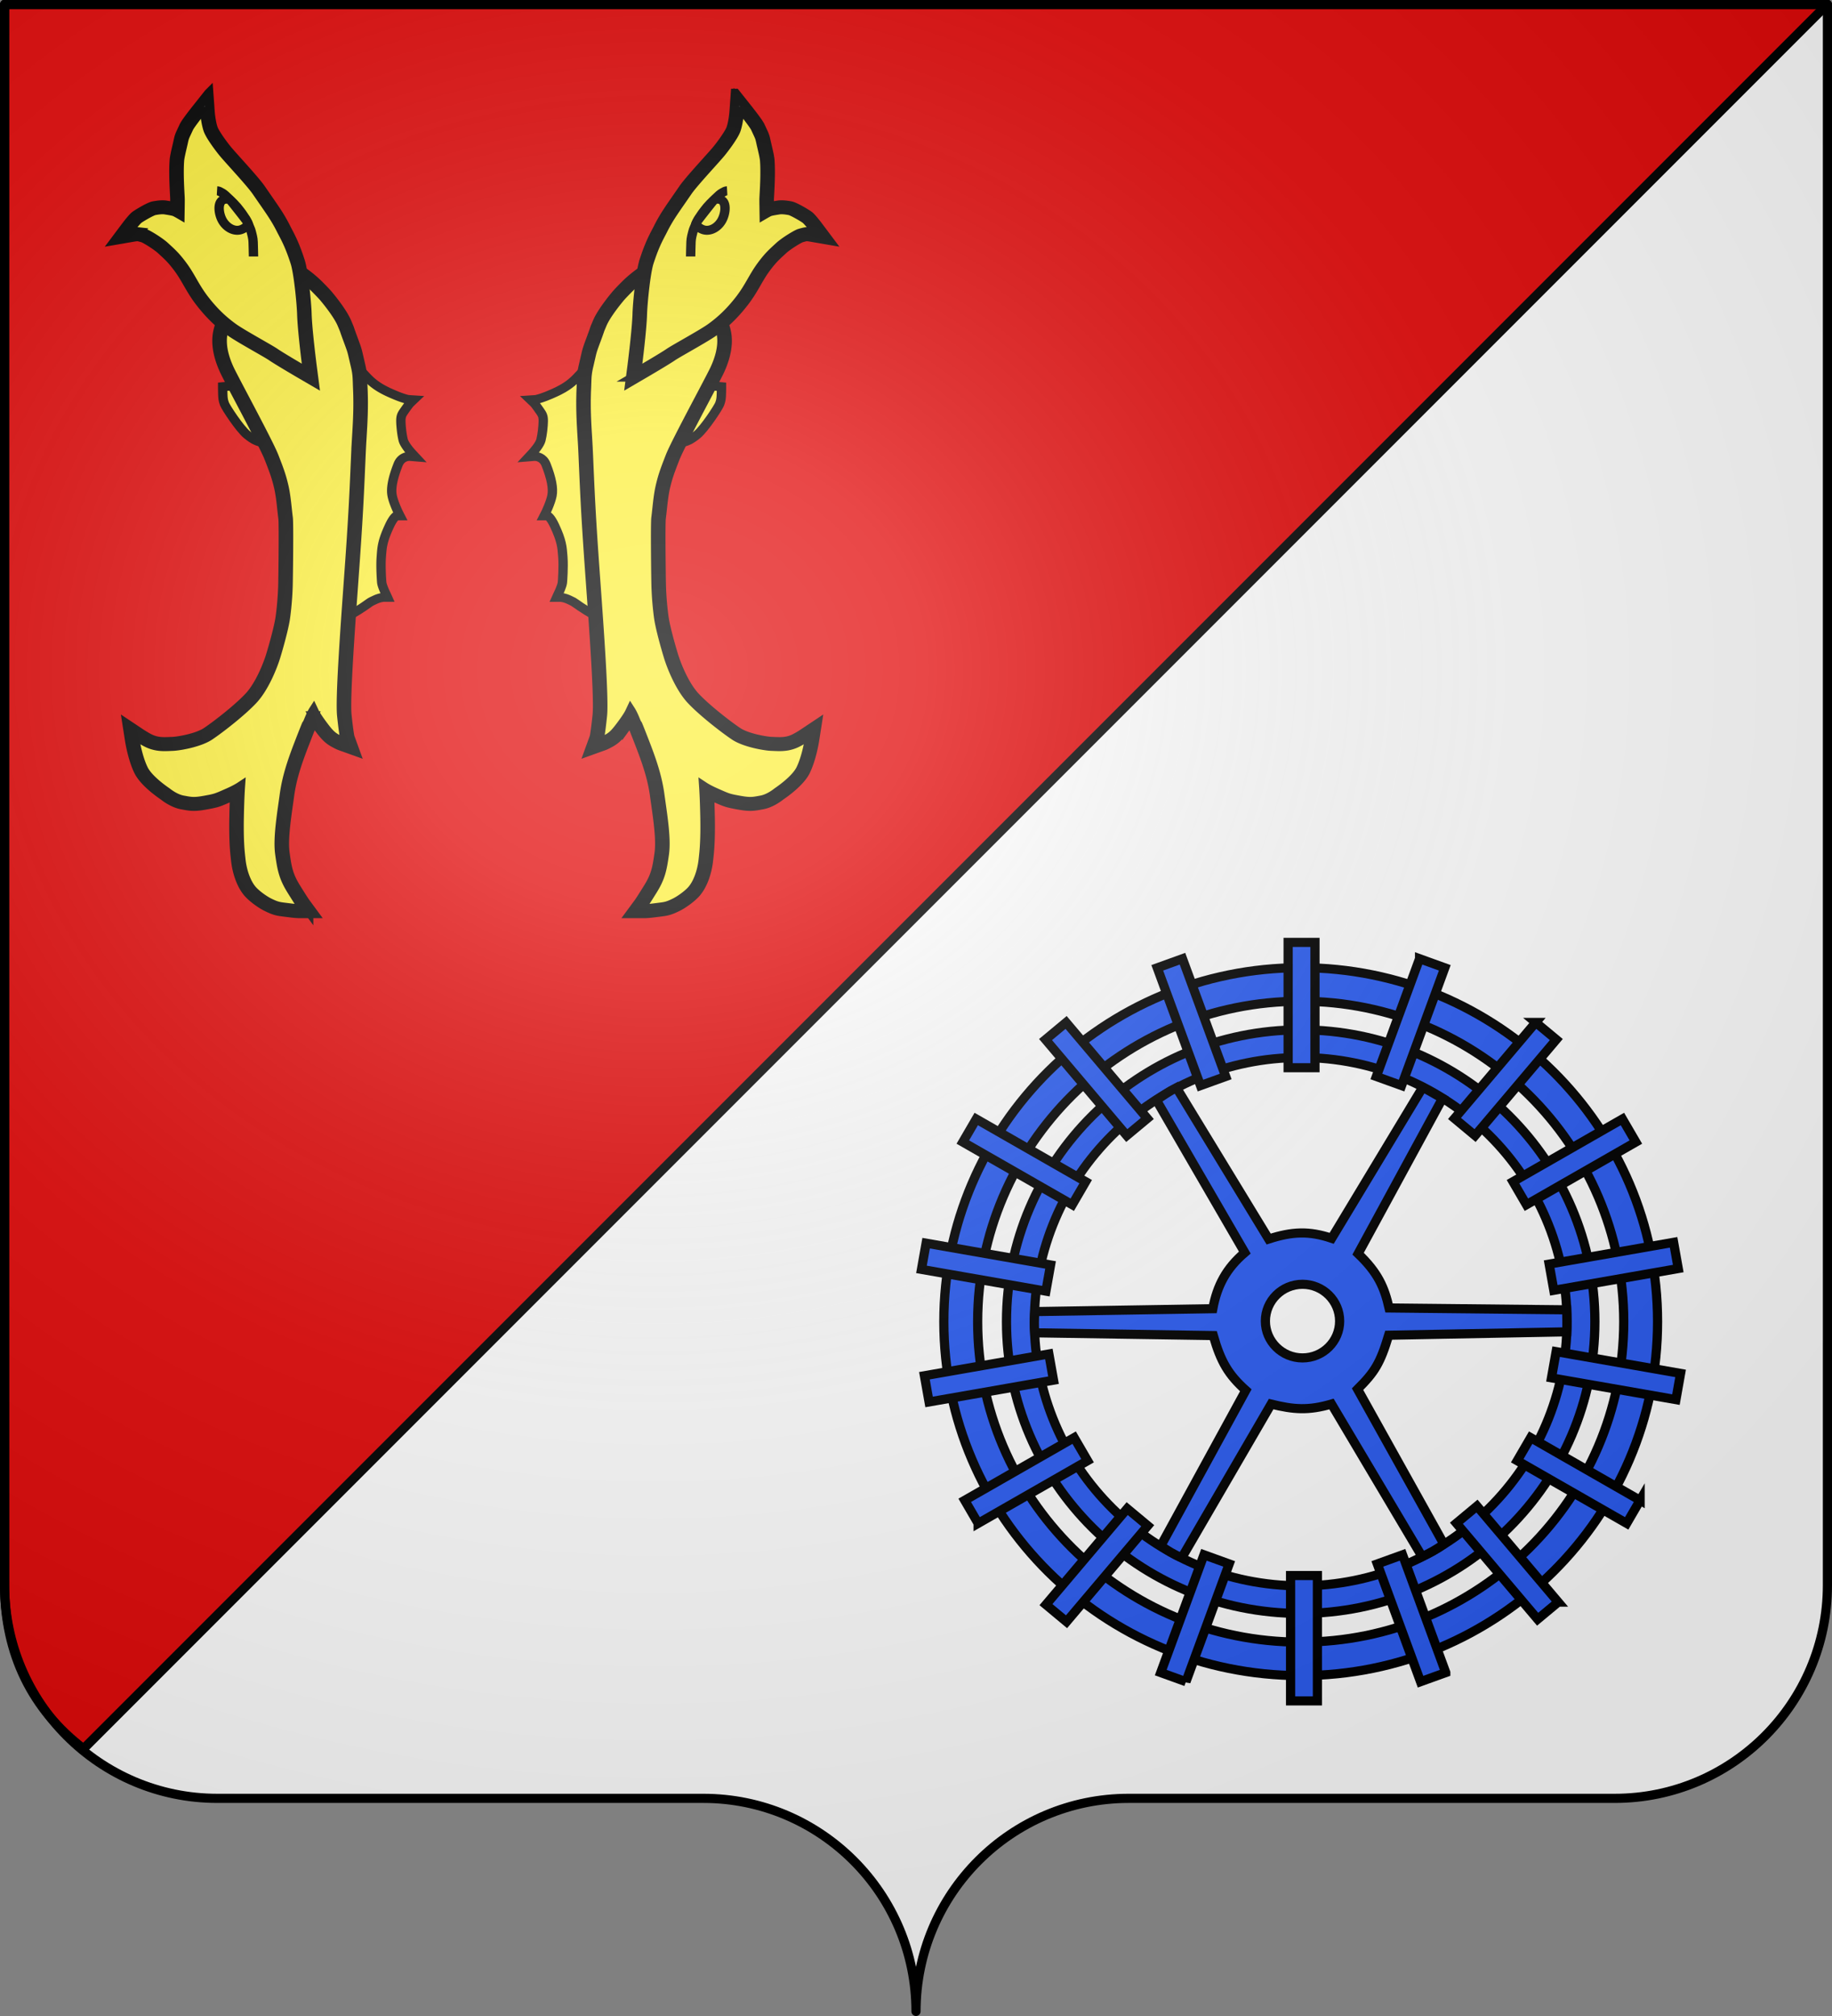
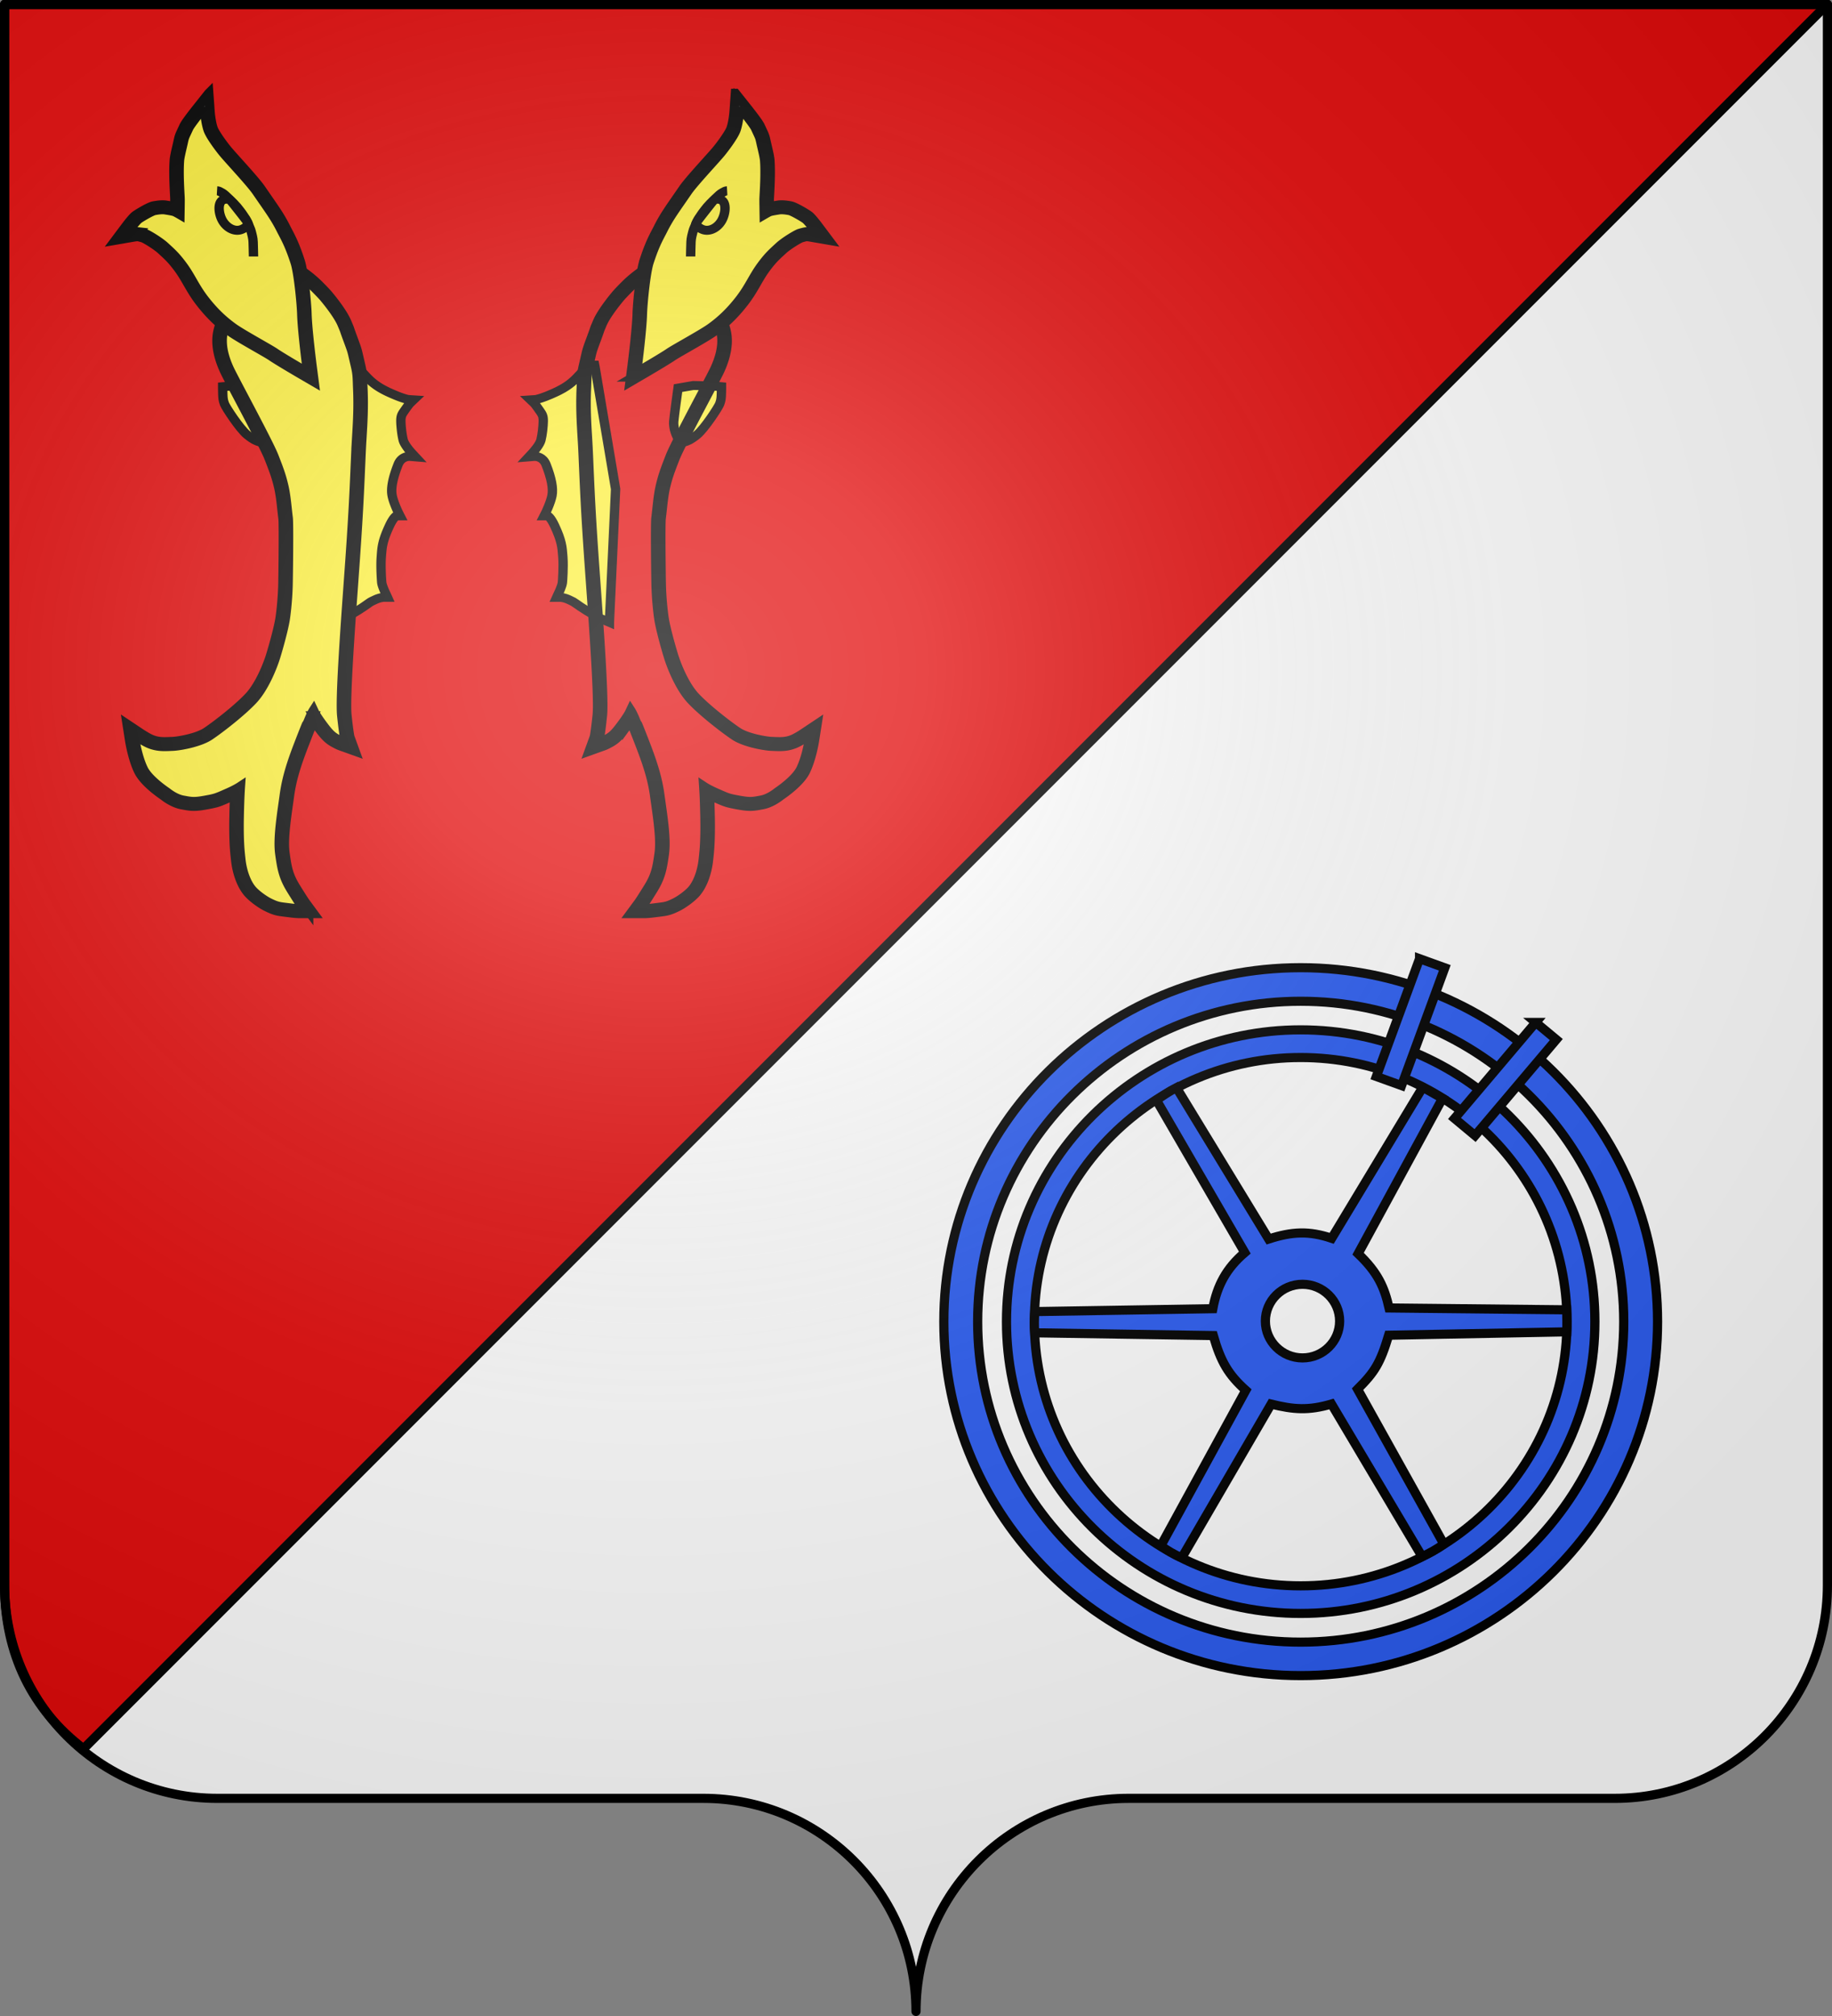
<svg xmlns="http://www.w3.org/2000/svg" xmlns:xlink="http://www.w3.org/1999/xlink" width="600" height="660" version="1.0">
  <rect width="100%" height="100%" fill="#808080" stroke="none" />
  <defs>
    <linearGradient id="a">
      <stop offset="0" style="stop-color:white;stop-opacity:.314" />
      <stop offset=".19" style="stop-color:white;stop-opacity:.251" />
      <stop offset=".6" style="stop-color:#6b6b6b;stop-opacity:.125" />
      <stop offset="1" style="stop-color:black;stop-opacity:.125" />
    </linearGradient>
    <linearGradient id="b">
      <stop offset="0" style="stop-color:white;stop-opacity:0" />
      <stop offset="1" style="stop-color:black;stop-opacity:.646" />
    </linearGradient>
    <linearGradient id="c">
      <stop offset="0" style="stop-color:#fff;stop-opacity:1" />
      <stop offset="1" style="stop-color:#fff;stop-opacity:1" />
    </linearGradient>
    <radialGradient xlink:href="#a" id="d" cx="285.186" cy="200.448" r="300" fx="285.186" fy="200.448" gradientTransform="matrix(1.551 0 0 1.35 -227.894 -51.264)" gradientUnits="userSpaceOnUse" />
  </defs>
  <path d="M300 658.5c0-38.505 31.203-69.754 69.65-69.754h159.2c38.447 0 69.65-31.25 69.65-69.754V1.5H1.5v517.492c0 38.504 31.203 69.754 69.65 69.754h159.2c38.447 0 69.65 31.25 69.65 69.753z" style="fill:#fff;fill-opacity:1;fill-rule:nonzero;stroke:none;stroke-width:5;stroke-linecap:round;stroke-linejoin:round;stroke-miterlimit:4;stroke-dashoffset:0;stroke-opacity:1" />
  <path d="M598.5 1.368H1.5V518.86c0 22.683 9.11 40.898 25.868 53.64L598.5 1.368z" style="fill:#e20909;fill-opacity:1;fill-rule:nonzero;stroke:#000;stroke-width:3;stroke-linecap:round;stroke-linejoin:round;stroke-miterlimit:4;stroke-opacity:1;stroke-dasharray:none;stroke-dashoffset:0" />
  <g style="stroke:#000;stroke-opacity:1;stroke-width:5.38;stroke-miterlimit:4;stroke-dasharray:none">
    <g style="stroke:#000;stroke-opacity:1;stroke-width:5.38;stroke-miterlimit:4;stroke-dasharray:none">
      <path d="m378.184 400.729-1.682-.758-4.037-1.811-.05-.021-.048-.023c-.243-.138-6.085-3.384-10.838-6.76-1.247-.886-2.046-1.475-2.625-1.901-1.411-1.041-1.411-1.041-3.814-2.211l-.204-.098c-2.753-1.34-4.705-1.407-5.067-1.407h-2l.778-1.798c.633-1.303 2.318-5.116 2.526-7.104.083-.778.689-9.265.272-15.094l-.06-.88c-.366-5.242-.632-9.032-4.646-17.979-2.51-5.594-4.081-6.019-4.096-6.021h-1.979l.872-1.777c.026-.061 2.863-6.096 3.66-10.414.789-4.291-.331-10.354-3.424-18.542-1.721-4.556-5.441-4.91-6.54-4.91-.138 0-.226.006-.246.009l-3.146.268 2.102-2.354c1.143-1.274 4.243-5.141 4.866-7.675.807-3.281 1.323-8.378 1.354-11.413.031-2.987-.539-3.965-1.946-6.073-2.637-3.952-3.327-4.655-3.356-4.684l-2-1.981 2.806-.189c.026 0 2.734-.193 11.204-4.198 6.864-3.25 10.366-6.339 13.792-10.271 4.653-5.34 7.02-6.138 8.012-6.138h1.066l.203 1.056 11.834 73.091.021.127-.006.129-3.479 77.967-.079 1.838z" style="fill:#fcef3c;stroke:#000;stroke-width:5.38;stroke-opacity:1;stroke-miterlimit:4;stroke-dasharray:none" transform="matrix(.569 0 0 .546 -15.597 -15.05)" />
    </g>
    <g style="stroke:#000;stroke-opacity:1;stroke-width:5.38;stroke-miterlimit:4;stroke-dasharray:none">
      <path d="M420.602 292.706c-.853 0-1.442-.543-1.926-1.052-2.279-2.396-3.715-7.916-3.479-11.256.21-2.928 2.285-18.555 2.375-19.22l.12-.906.901-.159 7.797-1.394.128-.021.128.004c.002 0 4.731.136 7.859.206 3.14.073 6.887.409 7.046.423l1.138.104.003 1.143s.002 1.13-.071 3.247c-.063 1.979-.12 3.688-.983 5.971-.854 2.25-8.773 14.866-13.031 18.473-3.726 3.156-5.678 3.781-6.617 4.081-.104.036-.192.063-.268.094-.338.13-.701.262-1.12.262z" style="fill:#fcef3c;stroke:#000;stroke-width:5.38;stroke-opacity:1;stroke-miterlimit:4;stroke-dasharray:none" transform="matrix(.569 0 0 .546 -15.597 -15.05)" />
    </g>
    <g style="stroke:#000;stroke-opacity:1;stroke-width:5.38;stroke-miterlimit:4;stroke-dasharray:none">
-       <path d="M398.555 573.911h-5.369l1.679-2.366 1.415-1.997c.052-.071.961-1.349 5.438-8.849 4.402-7.381 5.348-11.949 6.596-21.364 1.05-7.938-.506-19.388-2.01-30.464l-.06-.435c-.195-1.441-.393-2.879-.577-4.306-1.646-12.48-5.772-23.493-10.145-35.15-1.449-3.876-2.09-5.509-2.37-6.184-.5-.622-.879-1.575-1.648-3.522a54.974 54.974 0 0 0-1.072-2.532c-.675 1.186-1.748 2.898-3.45 5.32-3.711 5.276-5.55 7.468-8.476 9.256-2.473 1.512-3.878 2.05-4.03 2.105l-2.494.934-2.996 1.121 1.056-3.021.901-2.583c.014-.042.562-1.971 1.714-13.303 1.011-9.912-1.803-50.541-3.855-80.208l-.156-2.261c-.377-5.479-.725-10.513-1.008-14.806-1.686-25.669-2.161-37.171-2.952-56.228l-.008-.18-.178-4.221c-.117-2.865-.275-5.64-.471-8.967-.513-8.831-1.042-17.96-.57-29.127.059-1.314.095-2.423.121-3.408.12-3.848.188-5.967 1.197-10.448.401-1.767.7-3.14.945-4.253l.038-.173c1.063-4.864 1.096-4.972 3.418-11.491l.071-.205c1.245-3.498 1.588-4.57 1.771-5.146.251-.791.288-.883 1.241-3.236l.369-.915c2.312-5.714 8.715-13.893 9.974-15.475 0 .002.928-1.366 5.701-6.352 5.103-5.321 10.319-8.752 10.538-8.897l.646-.419.769-.5.797.455.667.382c6.395 3.667 38.443 22.466 41.219 32.398.051.178.11.371.18.591 1.049 3.444 3.491 11.473-2.83 25.784-.985 2.235-4.203 8.595-8.276 16.646-6.87 13.575-15.363 30.361-17.341 35.598-3.245 8.604-4.394 12.011-5.735 18.007-.917 4.078-1.436 9.102-1.894 13.533l-.014.13-.031.3a225.223 225.223 0 0 1-.524 4.737c-.413 3.194-.08 34.341.078 40.46.258 9.881 1.394 18.523 1.683 20.297.97 5.938 3.492 15.479 5.355 21.845 1.781 6.09 6.459 18.267 12.677 25.276 6.167 6.952 18.602 17.095 24.838 21.448 5.602 3.906 17.048 5.938 20.451 6.049.477.018.959.038 1.452.062a65.2 65.2 0 0 0 3.016.088c2.395 0 5.594-.224 9.123-1.956 2.146-1.057 4.791-2.843 5.299-3.19l2.399-1.668 2.854-1.983-.515 3.438-.43 2.871c-.068.445-1.676 10.938-5.094 18.154-3.007 6.35-11.957 12.839-13.864 14.174-.964.81-5.229 4.217-9.821 5.103l-.489.096c-2.505.486-4.16.808-6.248.808-1.756 0-3.688-.229-6.671-.795-6.303-1.191-6.691-1.37-13.212-4.381l-.789-.365a59.356 59.356 0 0 1-4.417-2.248c.189 3.562.396 8.738.527 15.853.253 13.938-.449 20.562-.829 24.119l-.111 1.093c-.784 7.891-3.503 15.344-7.091 19.442-2.845 3.253-7.496 6.452-9.89 7.687-4.609 2.372-6.021 2.553-10.211 3.089-.609.075-1.246.158-1.959.255-3.899.518-5.519.574-6.032.574z" style="fill:#fcef3c;stroke:#000;stroke-opacity:1;stroke-width:5.38;stroke-miterlimit:4;stroke-dasharray:none" transform="matrix(.569 0 0 .546 -15.597 -15.05)" />
      <path d="m400.308 191.413.667.382c3.866 2.217 37.85 21.939 40.521 31.502.055.188.118.4.191.64.996 3.268 3.33 10.92-2.771 24.729-.974 2.204-4.199 8.582-8.286 16.658-6.849 13.532-15.367 30.371-17.362 35.659-3.275 8.685-4.434 12.129-5.796 18.208-.945 4.205-1.47 9.32-1.937 13.838-.189 1.854-.364 3.564-.552 5-.452 3.495-.065 35.531.067 40.688.259 9.976 1.408 18.71 1.702 20.503.979 5.998 3.52 15.613 5.395 22.023 1.818 6.207 6.6 18.638 12.996 25.851 6.243 7.038 18.806 17.286 25.101 21.682 5.938 4.141 17.613 6.2 21.262 6.319.467.017.941.036 1.429.061.995.045 2.026.089 3.087.089 2.559 0 5.981-.24 9.787-2.109 2.47-1.215 5.477-3.296 5.507-3.315l2.385-1.655-.43 2.87c-.065.435-1.635 10.705-4.963 17.735-2.972 6.271-12.512 12.984-13.421 13.617-.564.48-4.776 3.975-9.195 4.827l-.489.095c-2.424.472-4.021.78-5.963.78-1.646 0-3.501-.221-6.391-.769-6.129-1.159-6.382-1.276-12.878-4.276l-.776-.358c-3.188-1.472-5.312-2.723-6.715-3.687.215 3.233.525 9.221.698 18.679.251 13.827-.445 20.401-.82 23.935l-.114 1.096c-.755 7.6-3.33 14.729-6.726 18.609-2.689 3.072-7.229 6.196-9.449 7.34-4.381 2.256-5.623 2.413-9.737 2.938-.583.073-1.226.156-1.945.253-3.92.525-5.455.565-5.831.565h-2.467l1.415-1.997c.037-.051.947-1.314 5.502-8.945 4.548-7.626 5.52-12.309 6.794-21.938 1.077-8.139-.493-19.697-2.012-30.875a819.169 819.169 0 0 1-.635-4.719c-1.669-12.658-5.83-23.757-10.231-35.502-.521-1.393-2.005-5.345-2.484-6.448-.405-.396-.762-1.299-1.544-3.277-1.089-2.75-1.928-4.36-2.504-5.294l-.32.705c-.153.411-.966 2.315-4.313 7.078-3.581 5.091-5.332 7.189-8.031 8.839-2.375 1.453-3.712 1.959-3.77 1.98l-2.499.935.902-2.584c.023-.067.585-1.771 1.791-13.646 1.021-10.033-1.795-50.739-3.852-80.465-.44-6.354-.845-12.184-1.164-17.062-1.689-25.729-2.166-37.264-2.959-56.368l-.179-4.225a531.44 531.44 0 0 0-.471-8.993c-.511-8.806-1.037-17.909-.569-28.977.059-1.318.095-2.436.122-3.427.118-3.752.184-5.819 1.16-10.162.422-1.862.734-3.288.985-4.434 1.055-4.817 1.055-4.817 3.366-11.309l.071-.209c1.282-3.6 1.618-4.663 1.8-5.23.223-.7.24-.747 1.197-3.107l.363-.898c2.41-5.952 9.493-14.771 9.792-15.146.042-.063 1.038-1.468 5.574-6.203 4.98-5.197 10.062-8.54 10.274-8.679l.648-.42m-.102-3.514-1.537 1.002-.645.42c-.223.146-5.56 3.646-10.802 9.116-4.03 4.207-5.386 5.907-5.784 6.445-1.322 1.656-7.787 9.9-10.196 15.853l-.363.9c-.961 2.369-1.019 2.511-1.276 3.326l-.014.044c-.185.573-.524 1.64-1.752 5.086l-.081.234c-2.322 6.52-2.366 6.645-3.462 11.646-.25 1.141-.562 2.56-.98 4.413-1.041 4.622-1.113 6.918-1.232 10.723-.027.995-.063 2.097-.12 3.397-.477 11.241.057 20.411.57 29.28.179 3.073.347 5.976.47 8.943l.178 4.227.008.189c.791 19.062 1.269 30.569 2.955 56.25.32 4.881.724 10.715 1.164 17.071 2.049 29.615 4.854 70.174 3.859 79.954-1.044 10.275-1.587 12.717-1.666 13.038l-.875 2.505-2.108 6.04 5.992-2.241 2.499-.935c.295-.111 1.808-.716 4.282-2.231 3.194-1.949 5.245-4.447 8.921-9.672a95.282 95.282 0 0 0 1.974-2.911c.717 1.812 1.119 2.808 1.661 3.548.303.742.939 2.383 2.269 5.928 4.348 11.596 8.444 22.529 10.067 34.842.205 1.562.42 3.145.637 4.73 1.493 10.998 3.034 22.345 2.01 30.075-1.242 9.394-2.116 13.618-6.396 20.795-4.367 7.318-5.316 8.668-5.354 8.723l-1.435 2.022-3.354 4.734h8.271c.545 0 2.242-.059 6.229-.592.713-.097 1.348-.179 1.923-.25 4.29-.549 5.89-.752 10.735-3.248 2.497-1.285 7.354-4.626 10.333-8.029 3.842-4.391 6.628-11.977 7.454-20.29l.112-1.082c.381-3.586 1.091-10.272.836-24.299-.102-5.53-.249-9.899-.399-13.254.688.346 1.406.691 2.159 1.04l.776.357c6.552 3.025 7.086 3.272 13.578 4.5 3.073.583 5.088.821 6.947.821 2.232 0 4.037-.351 6.535-.835l.488-.095c4.884-.943 9.347-4.465 10.455-5.393 2.092-1.468 11.161-8.088 14.301-14.714 3.452-7.292 5.048-17.439 5.219-18.572l.431-2.873 1.027-6.869-5.706 3.96-2.385 1.655c-1.073.738-3.364 2.226-5.12 3.089-3.23 1.588-6.092 1.802-8.463 1.802-.968 0-1.909-.039-2.952-.086a127.49 127.49 0 0 0-1.464-.062c-3.282-.107-14.292-2.05-19.645-5.782-6.181-4.313-18.486-14.352-24.572-21.21-6.041-6.812-10.612-18.733-12.361-24.704-1.854-6.337-4.356-15.814-5.312-21.663-.287-1.75-1.409-10.283-1.664-20.098-.153-5.922-.488-37.154-.091-40.226.187-1.437.36-3.138.546-4.939l.015-.139.008-.078c.454-4.407.971-9.401 1.87-13.409 1.323-5.903 2.459-9.275 5.676-17.808 1.942-5.147 10.78-22.612 17.232-35.363 4.103-8.106 7.343-14.511 8.354-16.802 6.55-14.826 3.988-23.226 2.896-26.812-.069-.225-.128-.416-.176-.586-.848-3.031-3.95-8.436-20.999-20.156-9.454-6.5-19.082-12.075-20.916-13.127l-.669-.383-1.596-.905z" style="fill:#313131;stroke:#000;stroke-opacity:1;stroke-width:5.38;stroke-miterlimit:4;stroke-dasharray:none" transform="matrix(.569 0 0 .546 -15.597 -15.05)" />
    </g>
    <g style="stroke:#000;stroke-opacity:1;stroke-width:5.38;stroke-miterlimit:4;stroke-dasharray:none">
      <path d="m391.912 253.712.391-3.082.325-2.576c.112-.924 2.772-22.368 3.04-32.379.157-5.906 1.877-24.764 3.883-31.233 2.88-9.286 5.142-13.779 6.96-17.39.35-.693.677-1.344.987-1.99 3.117-6.471 5.592-10.196 10.525-17.615 1.169-1.753 2.428-3.652 3.856-5.82 2.321-3.527 8.428-10.608 13.332-16.298l.066-.078c2.34-2.715 4.358-5.059 5.558-6.536 2.462-3.036 7.757-10.459 8.841-13.858 1.329-4.178 1.753-9.949 1.758-10.009l.229-3.315.274-3.979 2.415 3.172 2.015 2.647c1.896 2.489 6.396 8.485 7.225 10.379.493 1.125.886 1.994 1.2 2.692l.051.113c1.293 2.869 1.406 3.16 2.057 6.307.093.454.233 1.078.396 1.801l.089.393c.641 2.842 1.521 6.733 1.65 8.609.491 6.869.044 15.541-.197 20.201l-.007.129c-.069 1.358-.124 2.39-.136 2.956-.013.903.027 4.137.065 6.759.293-.16.538-.287.738-.382 1.033-.492 2.908-.829 5.253-1.217l.167-.027.564-.095c.54-.095 1.147-.145 1.812-.145 1.682 0 3.498.305 4.892.567 2.055.386 9.002 4.679 10.104 5.672 1.427 1.283 3.857 4.571 4.84 5.926l1.815 2.521 2.168 3.01-3.65-.656-3.048-.548c-1.23-.209-2.305-.331-2.898-.331-.055 0-.105 0-.15.004-.584.076-2.441.568-3.323.861-1.356.447-7.94 4.498-11.071 7.512l-.976.938c-3.062 2.932-5.272 5.05-8.925 10.164-2.237 3.132-3.859 6.062-5.578 9.166-2.012 3.639-4.095 7.401-7.27 11.634-5.231 6.968-10.401 12.204-16.771 16.979-2.943 2.207-9.459 6.104-15.206 9.542l-.097.058c-3.28 1.96-7.362 4.397-8.543 5.255-3.325 2.422-16.687 10.552-16.821 10.634l-2.22 1.349-2.654 1.609z" style="fill:#fcef3c;stroke:#000;stroke-opacity:1;stroke-width:5.38;stroke-miterlimit:4;stroke-dasharray:none" transform="matrix(.569 0 0 .546 -15.597 -15.05)" />
      <path d="m453.159 91.636 2.017 2.646c.633.832 6.21 8.17 7.044 10.07.521 1.192.933 2.1 1.256 2.819 1.251 2.774 1.325 2.941 1.956 5.993.109.536.287 1.316.489 2.22.633 2.804 1.498 6.645 1.62 8.388.488 6.839.034 15.495-.206 20.146-.072 1.378-.127 2.429-.138 3.005-.017 1.215.058 6.371.104 9.379 1.021-.62 2.199-1.312 2.841-1.617.867-.413 2.791-.752 4.857-1.092.306-.051.563-.093.753-.127.449-.08.973-.12 1.547-.12 1.547 0 3.277.289 4.61.542 1.65.312 8.318 4.357 9.379 5.312 1.468 1.323 4.312 5.254 4.633 5.697l1.811 2.513-3.05-.548c-.021-.002-1.993-.354-3.163-.354a2.58 2.58 0 0 0-.358.019c-.726.093-2.69.625-3.589.922-1.667.551-8.481 4.815-11.638 7.856l-.975.938c-3.123 2.99-5.38 5.153-9.107 10.374-2.281 3.19-3.928 6.166-5.668 9.312-1.992 3.6-4.054 7.318-7.158 11.458-5.136 6.845-10.215 11.988-16.472 16.681-2.896 2.171-9.417 6.069-15.17 9.513-3.842 2.295-7.471 4.467-8.653 5.326-3.229 2.351-16.172 10.232-16.721 10.566l-2.219 1.349.323-2.576c.027-.222 2.778-22.197 3.053-32.526.156-5.849 1.849-24.482 3.815-30.829 2.84-9.156 5.072-13.594 6.866-17.158.351-.696.684-1.359 1-2.02 3.079-6.389 5.546-10.097 10.456-17.479 1.136-1.707 2.397-3.606 3.828-5.777 2.266-3.442 8.337-10.485 13.216-16.146 2.376-2.757 4.429-5.139 5.652-6.646 1.996-2.465 7.858-10.443 9.104-14.349 1.399-4.396 1.821-10.298 1.825-10.356l.23-3.324m-2.443-8.159-.55 7.951-.229 3.319c-.003.054-.41 5.634-1.689 9.653-.974 3.051-6.022 10.217-8.576 13.371-1.203 1.482-3.237 3.843-5.595 6.574-4.938 5.731-11.077 12.854-13.448 16.455-1.428 2.166-2.688 4.062-3.82 5.766-4.992 7.507-7.493 11.268-10.66 17.838-.311.646-.636 1.294-.978 1.972-1.845 3.666-4.14 8.227-7.053 17.62-2.075 6.696-3.784 25.494-3.949 31.637-.264 9.912-2.914 31.307-3.026 32.211l-.327 2.598-.774 6.164 5.31-3.226 2.219-1.348c1.392-.847 13.66-8.327 16.929-10.706 1.11-.807 5.168-3.229 8.427-5.176l.093-.057c5.78-3.458 12.332-7.379 15.338-9.632 6.492-4.868 11.758-10.197 17.072-17.279 3.238-4.317 5.346-8.125 7.384-11.806 1.696-3.066 3.299-5.964 5.483-9.02 3.571-5.002 5.629-6.972 8.741-9.952l.979-.942c2.849-2.746 9.224-6.72 10.505-7.173.888-.294 2.499-.71 2.976-.786h.024c.508 0 1.512.117 2.62.305l3.062.551 7.302 1.312-4.337-6.018-1.812-2.514c-1.261-1.741-3.582-4.841-5.056-6.171-1.156-1.04-8.332-5.562-10.834-6.031-1.454-.276-3.36-.595-5.166-.595-.754 0-1.45.057-2.071.167-.146.026-.316.055-.517.087l-.204.034c-1.88.31-3.243.562-4.273.848-.03-2.384-.043-3.965-.035-4.517.01-.522.066-1.62.133-2.889l.006-.089c.242-4.699.696-13.447.196-20.428-.128-1.829-.839-5.083-1.686-8.833l-.113-.502c-.148-.665-.278-1.237-.363-1.656-.681-3.294-.823-3.663-2.159-6.627l-.17-.375c-.29-.647-.644-1.434-1.073-2.416-.813-1.854-4.477-6.833-7.404-10.685l-2.017-2.646-4.835-6.338z" style="fill:#313131;stroke:#000;stroke-opacity:1;stroke-width:5.38;stroke-miterlimit:4;stroke-dasharray:none" transform="matrix(.569 0 0 .546 -15.597 -15.05)" />
    </g>
    <path stroke-miterlimit="6" d="M445.931 141.925c-.939.054-1.827.575-2.924 1.253-1.098.681-1.725 1.253-3.97 3.498-2.243 2.245-3.53 3.605-4.595 4.908-.729.896-2.516 3.343-2.767 3.707-.47.679-1.776 2.776-2.245 3.446-.366.521-.992 2.036-1.566 3.444-.545 1.34-1.253 2.717-1.618 4.281-.364 1.566-1.045 3.863-1.097 6.213-.052 2.352-.209 6.5-.209 8.667" style="fill:#fcef3c;stroke:#000;stroke-width:5.38;stroke-miterlimit:4;stroke-opacity:1;stroke-dasharray:none" transform="matrix(.569 0 0 .546 -15.597 -15.05)" />
    <g style="stroke:#000;stroke-opacity:1;stroke-width:5.38;stroke-miterlimit:4;stroke-dasharray:none">
      <path d="M434.31 165.643a6.46 6.46 0 0 1-2.771-.608c-.468-.221-1.257-.592-1.938-1.191a1.81 1.81 0 0 1-.314.023h-.788l-.433-.657c-.44-.669-.206-1.221.092-1.919.126-.292.267-.617.477-.881 1.354-2.021 8.521-11.408 8.6-11.503l.185-.229c.521-.654.768-.942 1.59-1.479.381-.252.781-.252.933-.252.277 0 .822.057 1.105.088l.107.012c1.141.074 2.127.697 2.752 1.751 1.489 2.521.749 7.169-.703 10.265-1.851 3.936-5.426 6.58-8.894 6.58z" style="fill:#fcef3c;stroke:#000;stroke-width:5.38;stroke-opacity:1;stroke-miterlimit:4;stroke-dasharray:none" transform="matrix(.569 0 0 .546 -15.597 -15.05)" />
    </g>
    <g style="stroke:#000;stroke-opacity:1;stroke-width:5.38;stroke-miterlimit:4;stroke-dasharray:none">
      <path d="m220.082 400.729-.083-1.843-3.479-77.967-.005-.129.021-.127 11.833-73.091.203-1.057h1.067c.992 0 3.357.799 8.01 6.139 3.425 3.933 6.927 7.021 13.791 10.271 8.47 4.005 11.177 4.198 11.204 4.198l2.806.189-2 1.981c-.029.027-.721.73-3.356 4.683-1.408 2.109-1.979 3.087-1.947 6.074.032 3.035.549 8.131 1.355 11.413.623 2.534 3.723 6.399 4.866 7.675l2.102 2.354-3.147-.269a3.04 3.04 0 0 0-.246-.008c-1.099 0-4.819.354-6.54 4.91-3.093 8.188-4.213 14.251-3.424 18.542.797 4.318 3.634 10.354 3.66 10.414l.872 1.777h-1.978c-.015.003-1.586.428-4.096 6.021-4.015 8.947-4.28 12.737-4.646 17.979l-.06.88c-.417 5.829.19 14.314.273 15.094.208 1.987 1.894 5.802 2.526 7.104l.778 1.798h-2c-.362 0-2.314.067-5.067 1.406l-.204.099c-2.404 1.17-2.404 1.17-3.815 2.211-.579.428-1.378 1.017-2.625 1.901-4.753 3.376-10.593 6.621-10.837 6.76l-.047.023-.05.021-4.037 1.811-1.678.763z" style="fill:#fcef3c;stroke:#000;stroke-width:5.38;stroke-opacity:1;stroke-miterlimit:4;stroke-dasharray:none" transform="matrix(.569 0 0 .546 -15.597 -15.05)" />
    </g>
    <g style="stroke:#000;stroke-opacity:1;stroke-width:5.38;stroke-miterlimit:4;stroke-dasharray:none">
      <path d="M177.666 292.706c-.42 0-.782-.132-1.12-.265-.074-.029-.162-.058-.268-.094-.939-.3-2.892-.925-6.617-4.082-4.258-3.604-12.176-16.222-13.031-18.472-.863-2.281-.92-3.99-.984-5.971-.073-2.117-.071-3.247-.071-3.247l.003-1.144 1.138-.104c.159-.014 3.906-.35 7.045-.423 3.128-.07 7.857-.206 7.859-.206l.128-.004.128.021 7.797 1.394.901.159.12.906c.09.665 2.165 16.292 2.375 19.22.237 3.34-1.198 8.86-3.477 11.256-.483.513-1.073 1.056-1.926 1.056z" style="fill:#fcef3c;stroke:#000;stroke-width:5.38;stroke-opacity:1;stroke-miterlimit:4;stroke-dasharray:none" transform="matrix(.569 0 0 .546 -15.597 -15.05)" />
    </g>
    <g style="stroke:#000;stroke-opacity:1;stroke-width:5.38;stroke-miterlimit:4;stroke-dasharray:none">
      <path d="M205.079 573.91h-5.365c-.514 0-2.13-.056-6.031-.577-.718-.099-1.353-.179-1.933-.251-4.214-.539-5.626-.72-10.237-3.094-2.393-1.231-7.042-4.431-9.892-7.687-3.588-4.099-6.304-11.55-7.089-19.45l-.113-1.089c-.378-3.551-1.081-10.173-.828-24.116.132-7.104.338-12.281.529-15.851a59.369 59.369 0 0 1-4.417 2.247l-.777.358c-6.526 3.016-6.917 3.195-13.228 4.39-2.975.564-4.907.795-6.667.795-2.092 0-3.835-.338-6.25-.81l-.483-.092c-4.608-.893-8.855-4.288-9.82-5.104-1.906-1.327-10.848-7.794-13.868-14.173-3.482-7.354-5.077-18.053-5.092-18.161l-.432-2.862-.516-3.437 2.856 1.98 2.385 1.654c.512.352 3.136 2.132 5.312 3.202 3.53 1.733 6.73 1.956 9.125 1.956 1.062 0 2.114-.047 3.018-.089.49-.023.973-.043 1.443-.061 3.409-.109 14.85-2.141 20.456-6.051 6.234-4.351 18.668-14.493 24.836-21.445 6.218-7.015 10.895-19.188 12.677-25.276 1.866-6.38 4.388-15.931 5.354-21.845.291-1.763 1.424-10.368 1.683-20.299.159-6.111.493-37.244.077-40.457-.179-1.396-.342-2.971-.555-5.039l-.011-.118c-.458-4.435-.979-9.461-1.896-13.545-1.34-5.981-2.486-9.391-5.735-18.008-1.978-5.234-10.471-22.021-17.296-35.511-3.927-7.755-7.315-14.453-8.32-16.729-6.326-14.317-3.88-22.343-2.835-25.771.074-.238.136-.439.189-.622 2.777-9.943 34.819-28.72 41.213-32.383l.666-.382.795-.455.769.499.644.418c.571.376 5.614 3.759 10.541 8.897 4.772 4.982 5.702 6.354 5.74 6.409 1.208 1.505 7.606 9.668 9.934 15.415l.363.898c.96 2.37.995 2.461 1.235 3.217.195.614.537 1.684 1.782 5.182l.078.228c2.317 6.5 2.348 6.608 3.413 11.472l.102.458c.233 1.062.516 2.349.881 3.965 1.009 4.476 1.079 6.713 1.198 10.42.027 1.016.063 2.126.121 3.435.472 11.188-.058 20.31-.571 29.129a523.262 523.262 0 0 0-.47 8.966l-.176 4.226-.015.333c-.79 19.004-1.266 30.475-2.948 56.069-.32 4.88-.721 10.713-1.163 17.069l-.011.152c-2.05 29.611-4.853 70.166-3.846 80.054 1.15 11.332 1.703 13.26 1.727 13.337l.892 2.55 1.056 3.021-2.997-1.118-2.499-.936c-.148-.056-1.553-.593-4.026-2.104-2.924-1.788-4.764-3.979-8.478-9.255-1.701-2.422-2.773-4.136-3.448-5.321a53.676 53.676 0 0 0-1.066 2.519c-.771 1.951-1.149 2.911-1.652 3.535-.526 1.267-1.817 4.702-2.321 6.044l-.047.121c-4.378 11.687-8.504 22.695-10.148 35.171a850.754 850.754 0 0 1-.559 4.167l-.076.559c-1.508 11.095-3.062 22.544-2.01 30.477 1.246 9.416 2.191 13.982 6.595 21.365 4.472 7.499 5.385 8.776 5.421 8.827l1.429 2.019 1.678 2.369z" style="fill:#fcef3c;stroke:#000;stroke-opacity:1;stroke-width:5.38;stroke-miterlimit:4;stroke-dasharray:none" transform="matrix(.569 0 0 .546 -15.597 -15.05)" />
      <path d="m197.959 191.413.644.42c.213.139 5.293 3.48 10.275 8.679 4.536 4.735 5.532 6.14 5.574 6.203.299.374 7.381 9.192 9.792 15.146l.363.898c.957 2.36.976 2.407 1.197 3.107.182.568.518 1.632 1.8 5.23l.072.209c2.312 6.49 2.312 6.49 3.366 11.309.251 1.146.563 2.571.985 4.434.978 4.343 1.042 6.41 1.16 10.162.028.991.064 2.107.122 3.427.468 11.066-.059 20.172-.569 28.977a533.08 533.08 0 0 0-.471 8.993l-.178 4.225c-.793 19.105-1.27 30.639-2.958 56.368-.32 4.878-.724 10.708-1.164 17.062-2.057 29.726-4.873 70.432-3.852 80.466 1.206 11.873 1.768 13.576 1.791 13.645l.902 2.584-2.499-.935c-.057-.021-1.394-.527-3.769-1.98-2.699-1.647-4.45-3.748-8.031-8.839-3.348-4.763-4.161-6.667-4.314-7.078l-.32-.705c-.576.934-1.415 2.544-2.504 5.294-.782 1.979-1.139 2.881-1.544 3.277-.48 1.104-1.963 5.057-2.484 6.448-4.402 11.745-8.563 22.844-10.232 35.502a819.169 819.169 0 0 1-.635 4.719c-1.517 11.178-3.088 22.736-2.01 30.875 1.274 9.629 2.246 14.312 6.793 21.938 4.554 7.631 5.463 8.896 5.501 8.945l1.415 1.997h-2.466c-.376 0-1.911-.04-5.831-.565-.721-.097-1.363-.18-1.946-.253-4.114-.524-5.356-.683-9.737-2.938-2.219-1.144-6.759-4.268-9.449-7.339-3.395-3.882-5.97-11.012-6.725-18.61l-.114-1.096c-.375-3.532-1.071-10.106-.82-23.935.173-9.458.483-15.443.698-18.679-1.401.964-3.527 2.215-6.714 3.687l-.776.358c-6.496 3-6.749 3.117-12.877 4.276-2.89.548-4.743.769-6.39.769-1.941 0-3.539-.31-5.963-.78l-.489-.095c-4.418-.854-8.63-4.347-9.195-4.827-.909-.633-10.449-7.346-13.42-13.617-3.328-7.03-4.897-17.302-4.963-17.735l-.43-2.87 2.385 1.655c.03.021 3.037 2.102 5.506 3.315 3.806 1.869 7.229 2.109 9.787 2.109 1.061 0 2.092-.044 3.087-.089.486-.023.962-.044 1.429-.06 3.647-.12 15.323-2.181 21.26-6.32 6.294-4.396 18.856-14.644 25.099-21.681 6.396-7.214 11.177-19.645 12.996-25.852 1.875-6.41 4.415-16.025 5.394-22.022.294-1.794 1.443-10.528 1.702-20.504.134-5.156.52-37.192.067-40.688-.187-1.436-.361-3.146-.552-5-.466-4.517-.99-9.633-1.936-13.838-1.362-6.079-2.52-9.523-5.795-18.208-1.995-5.288-10.514-22.127-17.361-35.659-4.087-8.076-7.313-14.454-8.286-16.658-6.101-13.809-3.767-21.461-2.771-24.729.073-.238.138-.45.191-.64 2.672-9.562 36.653-29.284 40.52-31.502l.667-.382m.103-3.514-1.593.912-.667.382c-1.836 1.053-11.463 6.628-20.917 13.128-17.048 11.722-20.151 17.125-21.002 20.17-.044.156-.103.348-.169.563-1.096 3.596-3.657 11.996 2.894 26.823 1.011 2.29 4.25 8.693 8.353 16.8 6.452 12.751 15.289 30.216 17.231 35.364 3.217 8.531 4.353 11.903 5.675 17.805.901 4.01 1.416 9.004 1.871 13.411l.008.079.015.138c.185 1.802.359 3.504.545 4.941.397 3.069.062 34.302-.09 40.224-.255 9.814-1.377 18.348-1.663 20.096-.956 5.851-3.46 15.328-5.314 21.667-1.748 5.969-6.319 17.89-12.36 24.702-6.085 6.858-18.392 16.896-24.572 21.211-5.352 3.731-16.36 5.674-19.642 5.781-.482.017-.973.037-1.475.062a65.503 65.503 0 0 1-2.942.085c-2.371 0-5.231-.214-8.464-1.802-1.754-.863-4.044-2.351-5.122-3.091l-2.381-1.653-5.706-3.96 1.028 6.869.43 2.87c.171 1.136 1.767 11.283 5.218 18.574 3.14 6.627 12.208 13.247 14.301 14.715 1.108.928 5.571 4.448 10.457 5.393l.487.095c2.497.484 4.302.835 6.534.835 1.86 0 3.874-.238 6.949-.821 6.491-1.228 7.025-1.475 13.573-4.498l.78-.359a72.561 72.561 0 0 0 2.159-1.04 499.99 499.99 0 0 0-.399 13.254c-.255 14.025.455 20.713.836 24.305l.113 1.09c.825 8.302 3.611 15.886 7.452 20.275 2.98 3.404 7.837 6.745 10.333 8.03 4.847 2.495 6.446 2.699 10.72 3.245.591.074 1.226.156 1.938.253 3.987.533 5.685.592 6.229.592h8.269l-3.354-4.734-1.415-1.997c-.058-.08-1.007-1.43-5.374-8.748-4.279-7.177-5.153-11.401-6.396-20.794-1.025-7.731.516-19.078 2.005-30.051.221-1.612.436-3.193.641-4.76 1.623-12.31 5.721-23.243 10.059-34.819 1.335-3.561 1.973-5.203 2.276-5.946.542-.741.945-1.737 1.66-3.548a92.503 92.503 0 0 0 1.975 2.911c3.674 5.225 5.725 7.723 8.921 9.675 2.473 1.514 3.986 2.117 4.264 2.224l2.516.939 5.992 2.241-2.109-6.04-.874-2.504c-.079-.317-.622-2.756-1.667-13.038-.995-9.779 1.812-50.34 3.86-79.955.44-6.356.844-12.19 1.164-17.071 1.687-25.681 2.164-37.187 2.955-56.25l.008-.191.178-4.223c.123-2.971.291-5.872.469-8.946.515-8.869 1.047-18.039.571-29.275a206.873 206.873 0 0 1-.12-3.386c-.121-3.823-.193-6.118-1.232-10.736-.421-1.856-.731-3.275-.981-4.417-1.096-5.002-1.14-5.127-3.471-11.672l-.063-.184c-1.236-3.472-1.577-4.539-1.76-5.111l-.017-.052c-.256-.81-.313-.952-1.274-3.321l-.362-.896c-2.41-5.953-8.875-14.198-10.197-15.854-.398-.538-1.754-2.238-5.784-6.444-5.242-5.472-10.579-8.972-10.803-9.117l-.641-.419-1.54-1.006z" style="fill:#313131;stroke:#000;stroke-opacity:1;stroke-width:5.38;stroke-miterlimit:4;stroke-dasharray:none" transform="matrix(.569 0 0 .546 -15.597 -15.05)" />
    </g>
    <g style="stroke:#000;stroke-opacity:1;stroke-width:5.38;stroke-miterlimit:4;stroke-dasharray:none">
      <path d="m206.351 253.713-2.653-1.611-2.218-1.349c-.132-.081-13.448-8.179-16.823-10.636-1.141-.828-4.903-3.077-8.541-5.252l-.132-.079c-5.735-3.43-12.231-7.32-15.167-9.521-6.372-4.777-11.545-10.014-16.772-16.979-3.175-4.23-5.256-7.993-7.269-11.631-1.73-3.126-3.352-6.053-5.578-9.166-3.65-5.113-5.862-7.231-8.921-10.162l-.978-.94c-3.132-3.018-9.713-7.067-11.068-7.515-.901-.296-2.736-.785-3.309-.859-.043-.004-.102-.004-.167-.004-.602 0-1.679.123-2.879.328l-3.07.55-3.65.652 2.169-3.007 1.811-2.512c.762-1.055 3.362-4.6 4.842-5.933 1.103-.992 8.045-5.284 10.107-5.673 1.398-.263 3.219-.567 4.888-.567.666 0 1.276.05 1.81.145l.628.105.108.02c2.254.368 4.207.715 5.255 1.214.196.093.441.22.733.381.039-2.622.081-5.857.066-6.766-.011-.558-.063-1.583-.134-2.93-.247-4.751-.698-13.448-.205-20.35.131-1.867 1.011-5.765 1.655-8.609l.142-.639c.138-.62.258-1.156.341-1.553.649-3.146.764-3.438 2.057-6.308l.174-.385c.29-.648.646-1.437 1.072-2.419.783-1.78 4.847-7.246 7.2-10.346l2.042-2.679 2.414-3.17.275 3.974.23 3.318c.005.055.43 5.833 1.757 10.005 1.081 3.391 6.377 10.817 8.841 13.858 1.248 1.539 3.47 4.118 5.623 6.611 4.943 5.737 11.021 12.791 13.332 16.299 1.427 2.169 2.689 4.067 3.824 5.771 4.962 7.464 7.44 11.19 10.559 17.659.279.587.572 1.168.874 1.773l.114.224c1.818 3.615 4.083 8.114 6.959 17.388 2.005 6.467 3.724 25.327 3.882 31.233.265 10.007 2.925 31.454 3.037 32.361l.326 2.595.387 3.086z" style="fill:#fcef3c;stroke:#000;stroke-opacity:1;stroke-width:5.38;stroke-miterlimit:4;stroke-dasharray:none" transform="matrix(.569 0 0 .546 -15.597 -15.05)" />
      <path d="m145.11 91.636.229 3.319c.004.059.426 5.962 1.825 10.356 1.244 3.904 7.107 11.884 9.103 14.349 1.224 1.509 3.276 3.891 5.652 6.646 4.879 5.66 10.95 12.703 13.215 16.146 1.43 2.171 2.692 4.07 3.828 5.777 4.91 7.383 7.376 11.091 10.456 17.479.316.659.649 1.322 1 2.02 1.794 3.564 4.026 8.002 6.866 17.158 1.968 6.347 3.659 24.98 3.816 30.829.273 10.329 3.024 32.306 3.052 32.526l.324 2.576-2.219-1.349c-.549-.334-13.49-8.217-16.72-10.566-1.184-.859-4.812-3.031-8.653-5.326-5.753-3.442-12.273-7.342-15.169-9.513-6.256-4.691-11.335-9.836-16.471-16.681-3.104-4.14-5.166-7.858-7.158-11.458-1.74-3.146-3.387-6.12-5.668-9.312-3.728-5.222-5.984-7.384-9.107-10.374l-.975-.938c-3.155-3.041-9.97-7.307-11.637-7.856-.897-.297-2.863-.829-3.588-.922a2.597 2.597 0 0 0-.358-.019c-1.17 0-3.144.354-3.163.354l-3.05.548 1.811-2.513c.321-.443 3.165-4.374 4.632-5.697 1.061-.954 7.728-5.001 9.378-5.312 1.333-.253 3.064-.542 4.611-.542.574 0 1.097.04 1.547.12.188.034.447.076.753.127 2.066.34 3.99.678 4.857 1.091.642.306 1.82.998 2.84 1.618.046-3.008.119-8.164.103-9.379a109.63 109.63 0 0 0-.137-3.005c-.241-4.65-.695-13.307-.206-20.146.122-1.743.987-5.585 1.62-8.388.202-.902.38-1.684.489-2.22.631-3.052.705-3.219 1.956-5.993.323-.721.733-1.627 1.256-2.82.834-1.899 6.411-9.237 7.043-10.069l2.017-2.641m2.444-8.159-4.83 6.342-2.016 2.646c-2.929 3.854-6.591 8.832-7.404 10.683-.432.984-.784 1.771-1.075 2.418l-.171.38c-1.334 2.959-1.478 3.327-2.156 6.613-.087.428-.216 1-.365 1.665l-.114.508c-.846 3.744-1.557 6.998-1.686 8.833-.499 6.976-.045 15.723.198 20.422l.005.087c.064 1.216.124 2.363.133 2.899.008.554-.004 2.109-.035 4.507-1.029-.285-2.395-.537-4.279-.848l-.198-.033c-.2-.032-.371-.061-.505-.085a12.089 12.089 0 0 0-2.083-.168c-1.805 0-3.711.318-5.17.596-2.497.47-9.671 4.99-10.826 6.027-1.473 1.329-3.793 4.428-5.045 6.156l-1.823 2.53-4.337 6.018 7.3-1.312 3.05-.548c1.121-.19 2.125-.308 2.633-.308h.021c.499.082 2.097.494 2.983.788 1.276.452 7.65 4.425 10.497 7.169l.977.939c3.118 2.984 5.174 4.954 8.746 9.956 2.185 3.057 3.788 5.954 5.484 9.02 2.038 3.683 4.146 7.489 7.382 11.806 5.316 7.085 10.581 12.413 17.072 17.28 3.006 2.253 9.558 6.174 15.338 9.632l.091.055c3.262 1.947 7.318 4.372 8.43 5.18 3.266 2.376 15.535 9.857 16.923 10.702l2.221 1.349 5.31 3.226-.775-6.164-.324-2.576c-.115-.927-2.767-22.321-3.029-32.231-.165-6.144-1.874-24.941-3.95-31.638-2.913-9.395-5.208-13.955-7.052-17.619-.342-.68-.667-1.326-.976-1.968-3.168-6.575-5.669-10.336-10.652-17.828a1481.652 1481.652 0 0 1-3.831-5.78c-2.37-3.602-8.508-10.723-13.44-16.444-2.364-2.742-4.398-5.103-5.602-6.586-2.553-3.152-7.603-10.318-8.575-13.37-1.28-4.02-1.688-9.6-1.691-9.655l-.229-3.317-.55-7.954z" style="fill:#313131;stroke:#000;stroke-opacity:1;stroke-width:5.38;stroke-miterlimit:4;stroke-dasharray:none" transform="matrix(.569 0 0 .546 -15.597 -15.05)" />
    </g>
    <path stroke-miterlimit="6" d="M173.327 181.344c0-2.167-.157-6.315-.209-8.667-.052-2.35-.731-4.646-1.097-6.213-.365-1.564-1.073-2.941-1.618-4.281-.574-1.408-1.2-2.925-1.566-3.444-.469-.67-1.775-2.769-2.245-3.446-.251-.364-2.038-2.811-2.767-3.707-1.063-1.303-2.351-2.663-4.594-4.908-2.245-2.245-2.872-2.817-3.969-3.498-1.097-.678-1.984-1.199-2.924-1.253" style="fill:#fcef3c;stroke:#000;stroke-width:5.38;stroke-miterlimit:4;stroke-opacity:1;stroke-dasharray:none" transform="matrix(.569 0 0 .546 -15.597 -15.05)" />
    <g style="stroke:#000;stroke-opacity:1;stroke-width:5.38;stroke-miterlimit:4;stroke-dasharray:none">
      <path d="M163.959 165.643c-3.469 0-7.042-2.645-8.889-6.582-1.452-3.096-2.192-7.742-.703-10.265.625-1.054 1.612-1.677 2.752-1.751l.108-.012c.283-.031.828-.088 1.105-.088.151 0 .552 0 .933.252.822.535 1.069.823 1.589 1.479l.184.229c.077.095 7.246 9.481 8.6 11.503.21.264.35.589.476.881.297.698.533 1.25.092 1.919l-.432.657h-.789a2.02 2.02 0 0 1-.314-.023c-.683.601-1.472.972-1.939 1.191a6.45 6.45 0 0 1-2.773.61z" style="fill:#fcef3c;stroke:#000;stroke-width:5.38;stroke-opacity:1;stroke-miterlimit:4;stroke-dasharray:none" transform="matrix(.569 0 0 .546 -15.597 -15.05)" />
    </g>
  </g>
  <g style="fill:#2b5df2;display:inline;stroke:#000;stroke-opacity:1;stroke-width:4.3;stroke-miterlimit:4;stroke-dasharray:none">
    <g style="fill:#2b5df2;stroke:#000;stroke-opacity:1;stroke-width:4.3;stroke-miterlimit:4;stroke-dasharray:none">
      <path d="M299.98 41.65c-92.03 0-166.711 74.69-166.711 166.73 0 92.04 74.68 166.731 166.711 166.731s166.75-74.69 166.75-166.73c0-92.04-74.72-166.73-166.75-166.73zm0 15.809c83.307 0 150.943 67.606 150.943 150.922 0 83.315-67.636 150.96-150.943 150.96-83.306 0-150.904-67.645-150.904-150.96 0-83.316 67.598-150.922 150.904-150.922z" style="fill:#2b5df2;fill-opacity:1;stroke:#000;stroke-width:4.3;stroke-linejoin:round;stroke-miterlimit:4;stroke-opacity:1;stroke-dasharray:none;display:inline" transform="matrix(.701 0 0 .695 215.694 287.857)" />
      <g style="fill:#2b5df2;stroke:#000;stroke-opacity:1;stroke-width:4.3;stroke-miterlimit:4;stroke-dasharray:none">
        <path d="M292.224 70.93c-75.868 0-137.434 61.574-137.434 137.45 0 75.877 61.566 137.45 137.434 137.45 75.869 0 137.466-61.573 137.466-137.45 0-75.876-61.597-137.45-137.466-137.45zm0 13.033c68.676 0 124.435 55.734 124.435 124.418S360.9 332.829 292.224 332.829s-124.403-55.764-124.403-124.448S223.548 83.963 292.224 83.963z" style="fill:#2b5df2;fill-opacity:1;stroke:#000;stroke-width:4.3;stroke-miterlimit:4;stroke-opacity:1;stroke-dasharray:none;display:inline" transform="matrix(.701 0 0 .695 221.13 287.857)" />
        <path d="m349.281 97.969-42.562 71.156c-10.627-3.608-18.505-3.207-29.438.344l-43.094-71.313c-3.375 1.706-6.46 3.908-9.375 5.844l41.313 71.844c-8.664 7.447-12.948 15.591-14.938 26.437L168 203.641c-.247 3.505-.292 6.847-.046 10l83.453 1.297c3.499 12.376 7.135 18.506 15.188 25.78L226.875 314c2.846 2 6.418 4.244 9.813 5.594l41.75-72.375c10.475 2.601 17.437 3.15 28.187-.031l42.344 71.875c3.433-1.631 6.413-3.13 10.156-5.907l-40.313-72.969c8.03-8.088 10.594-12.207 14.532-25.406l83.219-1.594c.104-3.156.04-7.043-.032-10.375l-83-.875c-2.204-9.684-5.13-16.582-14.468-25.562l39.437-73.156-9.219-5.25zm-56.187 92.812c9.571 0 17.344 7.772 17.344 17.344 0 9.572-7.773 17.344-17.344 17.344-9.572 0-17.344-7.772-17.344-17.344 0-9.572 7.772-17.344 17.344-17.344z" style="fill:#2b5df2;fill-opacity:1;stroke:#000;stroke-width:4.3;stroke-linejoin:miter;stroke-miterlimit:4;stroke-opacity:1;stroke-dasharray:none" transform="matrix(.701 0 0 .695 221.13 287.857)" />
      </g>
    </g>
    <g style="fill:#2b5df2;stroke:#000;stroke-opacity:1;stroke-width:4.3;stroke-miterlimit:4;stroke-dasharray:none">
-       <path d="M294.13 29.73h12.54v59.04h-12.54V29.73zM232.988 41.71l11.782-4.289L264.963 92.9l-11.783 4.288-20.192-55.478zM180.788 75.505l9.606-8.06 37.95 45.226-9.606 8.06-37.95-45.226zM142.139 123.786l6.269-10.86 51.13 29.52-6.27 10.86-51.13-29.52zM122.817 183.765l2.177-12.349 58.142 10.252-2.177 12.349-58.142-10.252zM126.373 246.205l-2.177-12.348 58.142-10.252 2.177 12.348-58.142 10.252zM149.299 303.402l-6.27-10.859 51.13-29.519 6.27 10.859-51.13 29.52zM190.59 349.739l-9.605-8.06 37.949-45.227 9.605 8.06-37.95 45.227zM246.39 377.982l-11.782-4.288 20.192-55.479 11.783 4.289-20.193 55.478zM307.81 387.022h-12.54v-59.04h12.54v59.04zM367.773 373.694l-11.782 4.288-20.193-55.478 11.783-4.289 20.192 55.479zM420.306 340.492l-9.605 8.06-37.95-45.227 9.606-8.06 37.95 45.227zM458.569 292.543l-6.27 10.86-51.13-29.52 6.27-10.859 51.13 29.52zM477.484 232.763l-2.177 12.348-58.142-10.252 2.177-12.348 58.142 10.252zM474.218 171.02l2.177 12.349-58.142 10.252-2.177-12.349 58.142-10.252zM450.314 112.927l6.27 10.859-51.13 29.52-6.27-10.86 51.13-29.519z" style="fill:#2b5df2;fill-opacity:1;fill-rule:evenodd;stroke:#000;stroke-width:4.3;stroke-linecap:butt;stroke-linejoin:miter;stroke-miterlimit:4;stroke-opacity:1;stroke-dasharray:none;display:inline" transform="matrix(.701 0 0 .695 215.694 287.857)" />
      <path d="m409.81 67.445 9.605 8.06-37.95 45.226-9.604-8.06 37.95-45.226z" style="fill:#2b5df2;fill-opacity:1;fill-rule:evenodd;stroke:#000;stroke-width:4.3;stroke-linecap:butt;stroke-linejoin:miter;stroke-miterlimit:4;stroke-opacity:1;display:inline;stroke-dasharray:none" transform="matrix(.701 0 0 .695 215.694 287.857)" />
      <path d="m355.535 37.421 11.782 4.289-20.192 55.478-11.783-4.288 20.193-55.479z" style="fill:#2b5df2;fill-opacity:1;fill-rule:evenodd;stroke:#000;stroke-width:4.3;stroke-linecap:butt;stroke-linejoin:miter;stroke-miterlimit:4;stroke-opacity:1;stroke-dasharray:none;display:inline" transform="matrix(.701 0 0 .695 215.694 287.857)" />
    </g>
  </g>
  <path d="M1.5 1.5V518.99c0 38.505 31.203 69.755 69.65 69.755h159.2c38.447 0 69.65 31.25 69.65 69.754 0-38.504 31.203-69.754 69.65-69.754h159.2c38.447 0 69.65-31.25 69.65-69.755V1.5H1.5z" style="fill:url(#d);fill-opacity:1;fill-rule:evenodd;stroke:none;stroke-width:3;stroke-linecap:butt;stroke-linejoin:miter;stroke-miterlimit:4;stroke-dasharray:none;stroke-opacity:1" />
  <path d="M300 658.5c0-38.504 31.203-69.754 69.65-69.754h159.2c38.447 0 69.65-31.25 69.65-69.753V1.5H1.5v517.493c0 38.504 31.203 69.753 69.65 69.753h159.2c38.447 0 69.65 31.25 69.65 69.754z" style="fill:none;fill-opacity:1;fill-rule:nonzero;stroke:#000;stroke-width:3;stroke-linecap:round;stroke-linejoin:round;stroke-miterlimit:4;stroke-dasharray:none;stroke-dashoffset:0;stroke-opacity:1" />
</svg>